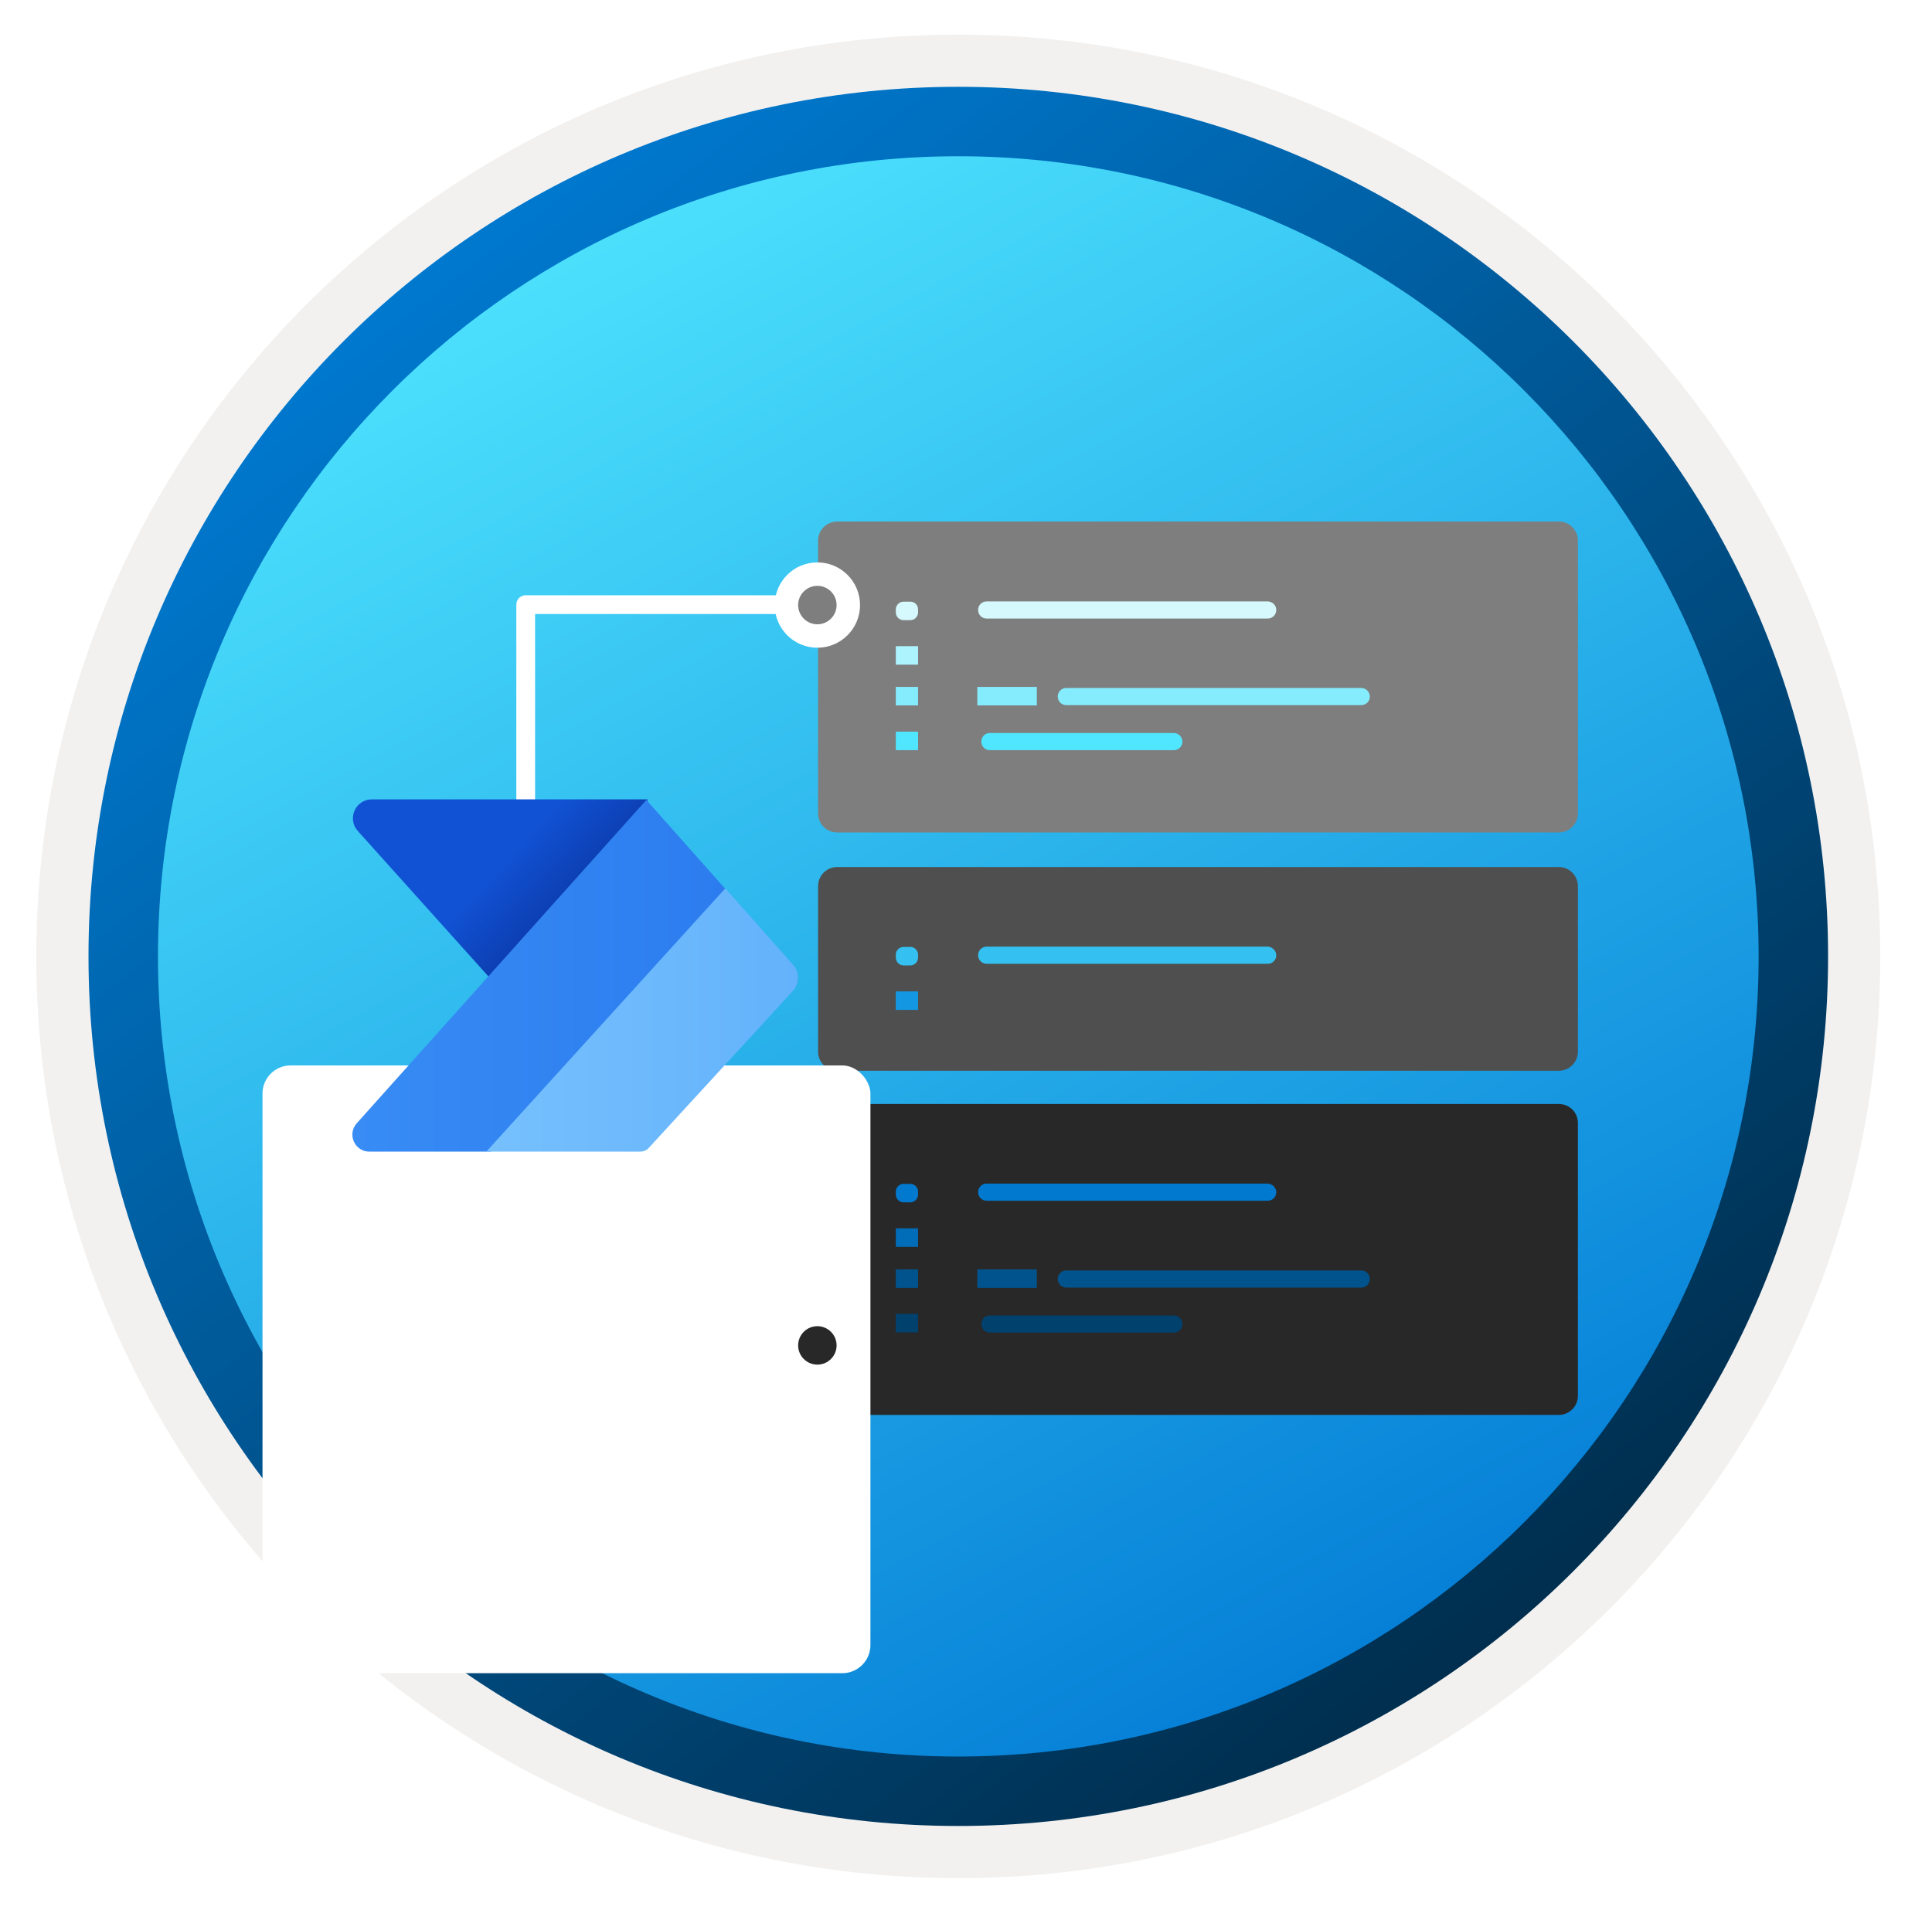
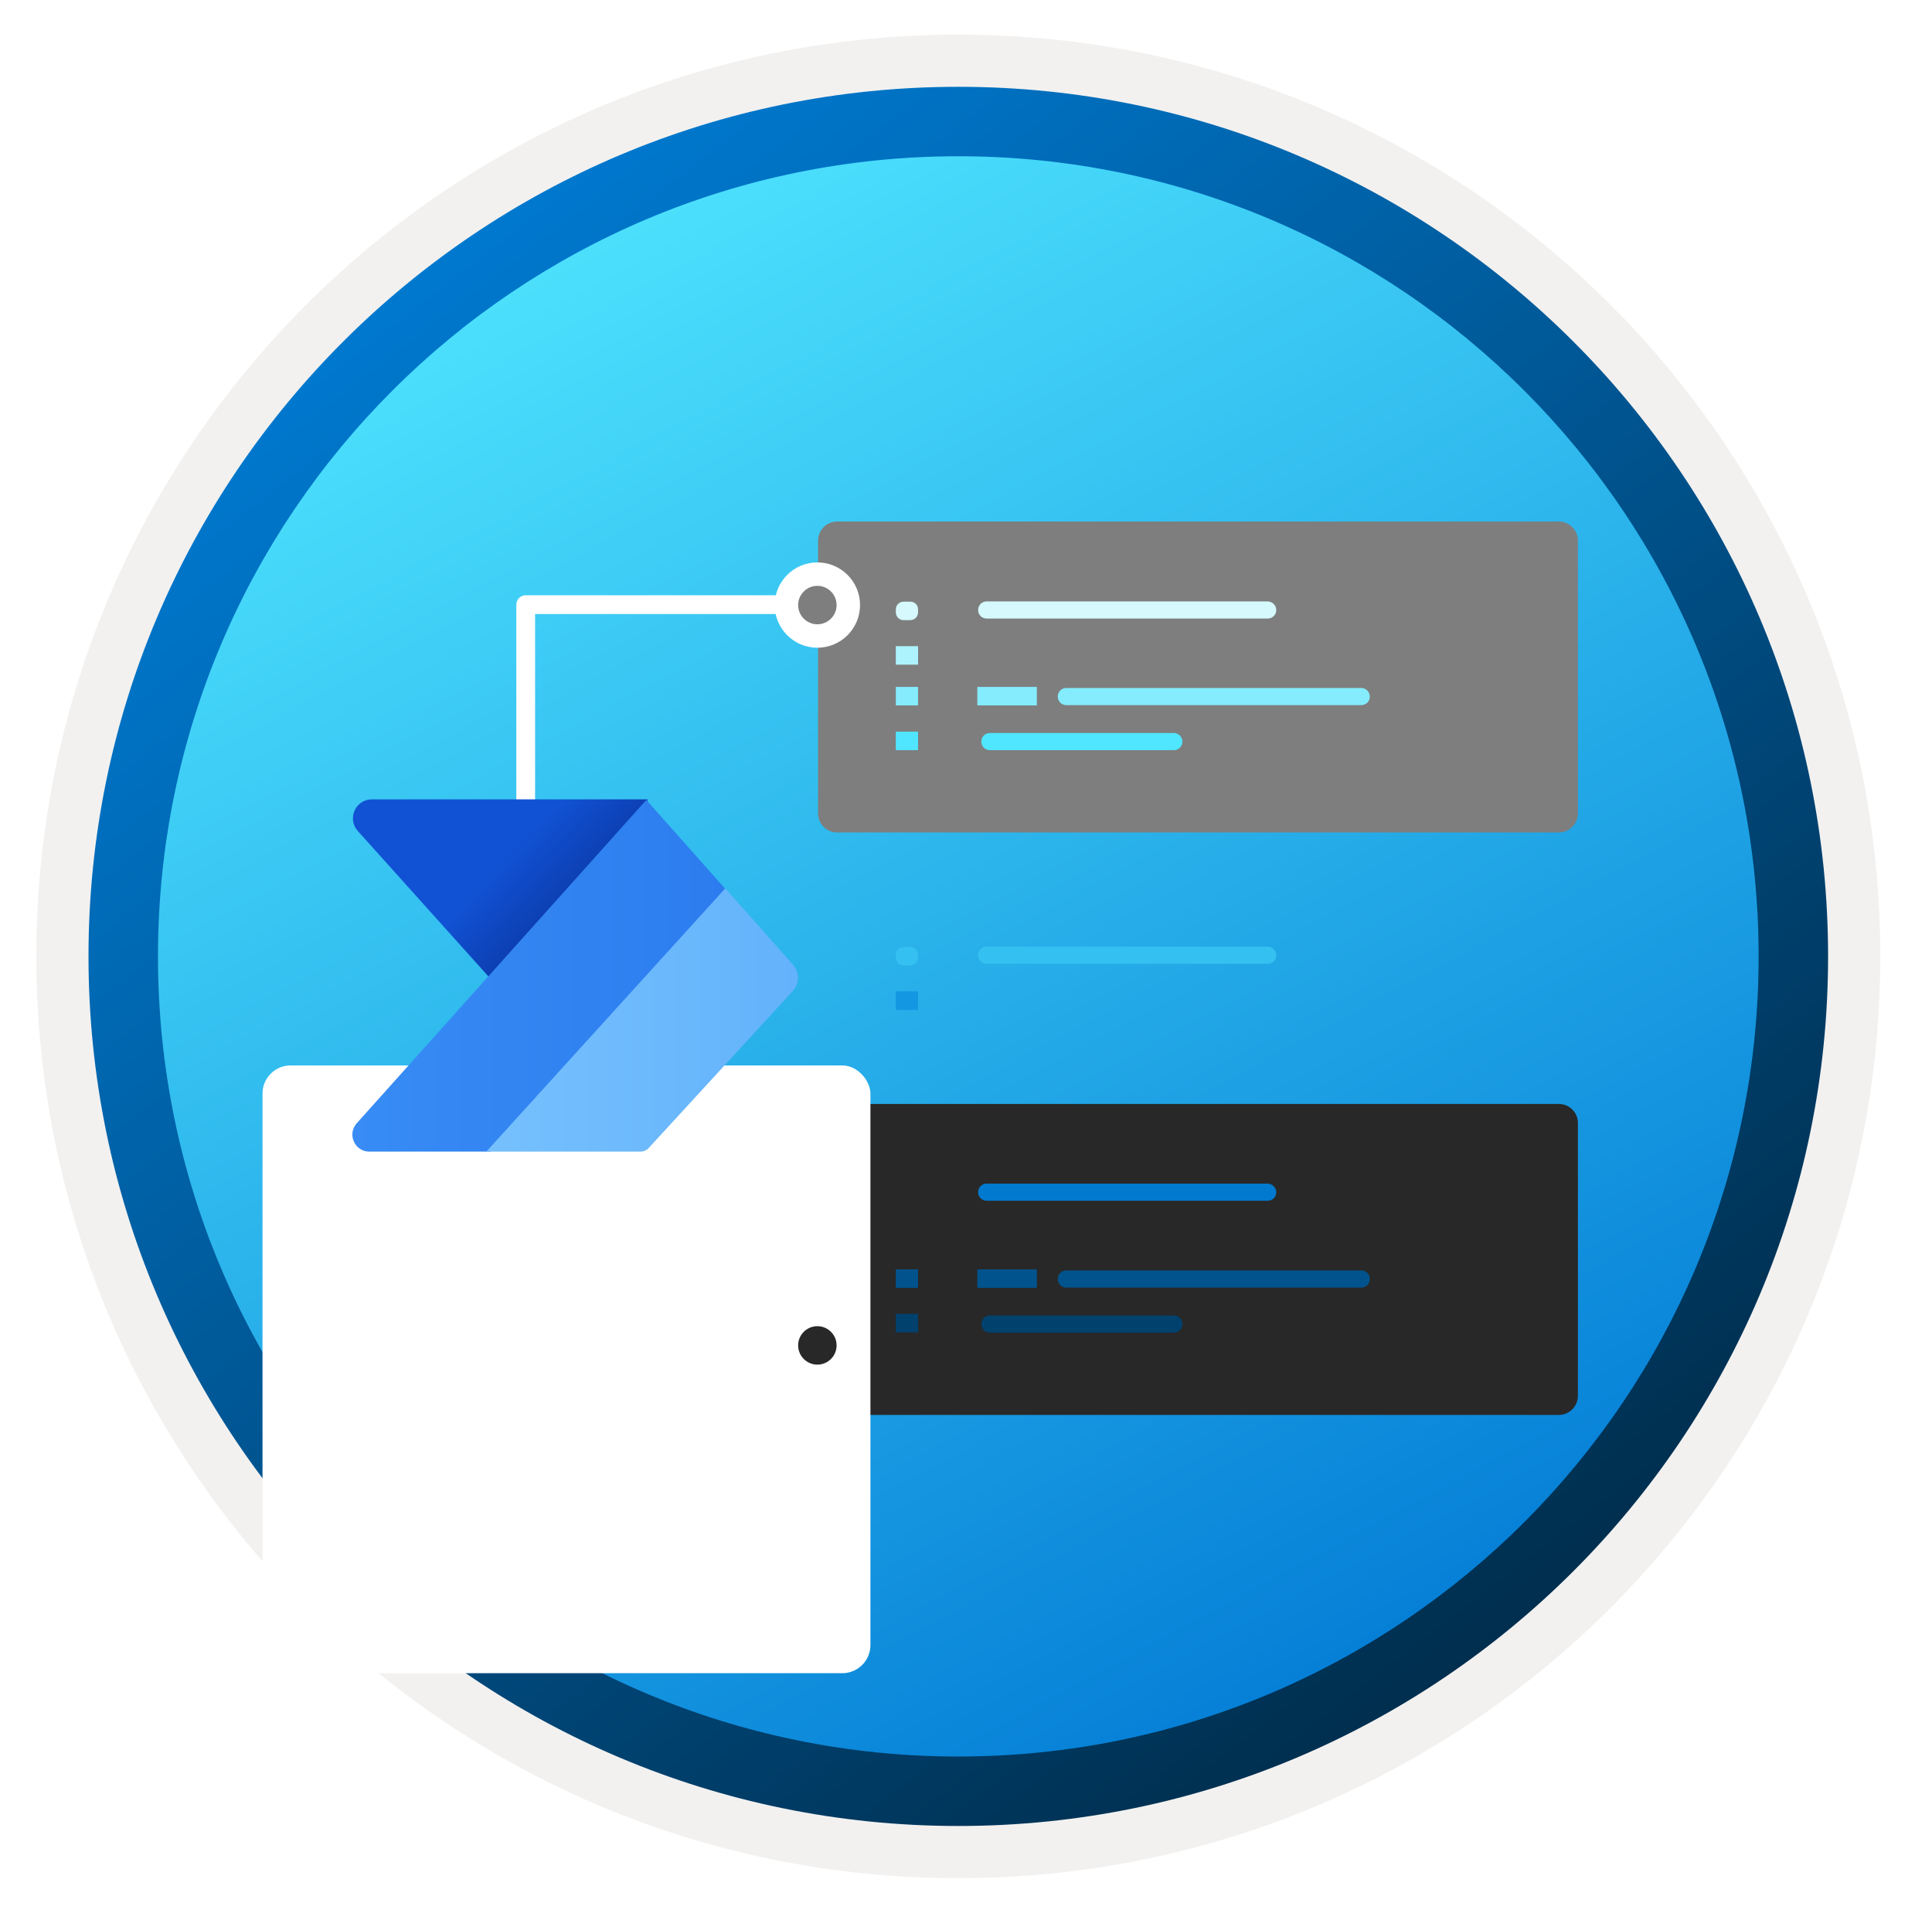
<svg xmlns="http://www.w3.org/2000/svg" width="103" height="102" viewBox="0 0 103 102" fill="none">
  <path d="M51.089 97.351C25.493 97.351 4.738 76.606 4.738 51C4.738 25.393 25.493 4.649 51.089 4.649C76.686 4.649 97.44 25.403 97.44 51C97.44 76.597 76.686 97.351 51.089 97.351Z" fill="url(#paint0_linear_1549_14208)" />
  <path fill-rule="evenodd" clip-rule="evenodd" d="M96.54 51.001C96.54 76.102 76.191 96.451 51.09 96.451C25.988 96.451 5.639 76.102 5.639 51.001C5.639 25.899 25.988 5.551 51.09 5.551C76.191 5.551 96.54 25.899 96.54 51.001ZM51.09 1.847C78.241 1.847 100.243 23.849 100.243 51.001C100.243 78.152 78.231 100.154 51.09 100.154C23.938 100.154 1.936 78.142 1.936 51.001C1.936 23.849 23.938 1.847 51.09 1.847Z" fill="#F2F1F0" />
  <path fill-rule="evenodd" clip-rule="evenodd" d="M93.757 51C93.757 74.567 74.656 93.667 51.089 93.667C27.523 93.667 8.422 74.567 8.422 51C8.422 27.433 27.523 8.332 51.089 8.332C74.656 8.332 93.757 27.433 93.757 51ZM51.089 4.629C76.696 4.629 97.46 25.393 97.46 51C97.46 76.606 76.696 97.371 51.089 97.371C25.483 97.371 4.718 76.606 4.718 51C4.718 25.393 25.473 4.629 51.089 4.629Z" fill="url(#paint1_linear_1549_14208)" />
  <path d="M42.034 32.242H28.027V71.657H42.034" stroke="white" stroke-miterlimit="10" stroke-linejoin="round" />
  <path d="M83.107 27.811H44.629C44.071 27.811 43.614 28.268 43.614 28.825V43.376C43.614 43.934 44.071 44.391 44.629 44.391H83.107C83.664 44.391 84.122 43.934 84.122 43.376V28.825C84.122 28.268 83.664 27.811 83.107 27.811Z" fill="#7E7E7E" />
  <path d="M48.53 32.084H48.172C47.944 32.084 47.758 32.27 47.758 32.498V32.656C47.758 32.884 47.944 33.07 48.172 33.07H48.53C48.758 33.07 48.944 32.884 48.944 32.656V32.498C48.944 32.255 48.758 32.084 48.53 32.084Z" fill="#D5F9FD" />
  <path d="M48.944 34.456H47.758V35.443H48.944V34.456Z" fill="#ACF3FD" />
  <path d="M48.944 36.629H47.758V37.616H48.944V36.629Z" fill="#84ECFD" />
  <path d="M48.944 39.016H47.758V40.002H48.944V39.016Z" fill="#50E6FF" />
  <path d="M55.277 36.629H52.104V37.616H55.277V36.629Z" fill="#84ECFD" />
  <path d="M67.569 32.07H52.604C52.346 32.07 52.146 32.27 52.146 32.527C52.146 32.785 52.346 32.985 52.604 32.985H67.583C67.841 32.985 68.041 32.785 68.041 32.527C68.041 32.27 67.826 32.07 67.569 32.07Z" fill="#D5F9FD" />
  <path d="M72.572 36.687H56.849C56.592 36.687 56.392 36.887 56.392 37.144C56.392 37.401 56.592 37.601 56.849 37.601H72.572C72.829 37.601 73.029 37.401 73.029 37.144C73.029 36.901 72.829 36.687 72.572 36.687Z" fill="#84ECFD" />
  <path d="M62.579 39.088H52.774C52.517 39.088 52.316 39.288 52.316 39.545C52.316 39.803 52.517 40.003 52.774 40.003H62.579C62.837 40.003 63.037 39.803 63.037 39.545C63.037 39.302 62.837 39.088 62.579 39.088Z" fill="#50E6FF" />
  <path d="M83.107 58.87H44.629C44.071 58.87 43.614 59.328 43.614 59.885V74.436C43.614 74.993 44.071 75.451 44.629 75.451H83.107C83.664 75.451 84.122 74.993 84.122 74.436V59.885C84.122 59.313 83.664 58.87 83.107 58.87Z" fill="#282828" />
-   <path d="M48.53 63.129H48.172C47.944 63.129 47.758 63.315 47.758 63.544V63.701C47.758 63.93 47.944 64.116 48.172 64.116H48.53C48.758 64.116 48.944 63.93 48.944 63.701V63.544C48.944 63.315 48.758 63.129 48.53 63.129Z" fill="#0179CE" />
-   <path d="M48.944 65.502H47.758V66.489H48.944V65.502Z" fill="#016CB8" />
  <path d="M48.944 67.689H47.758V68.675H48.944V67.689Z" fill="#01538D" />
  <path d="M48.944 70.061H47.758V71.048H48.944V70.061Z" fill="#01416E" />
  <path d="M55.277 67.689H52.104V68.675H55.277V67.689Z" fill="#01538D" />
  <path d="M67.569 63.115H52.604C52.346 63.115 52.146 63.315 52.146 63.573C52.146 63.83 52.346 64.03 52.604 64.03H67.583C67.841 64.03 68.041 63.83 68.041 63.573C68.041 63.33 67.826 63.115 67.569 63.115Z" fill="#0179CE" />
  <path d="M72.572 67.746H56.849C56.592 67.746 56.392 67.946 56.392 68.204C56.392 68.461 56.592 68.661 56.849 68.661H72.572C72.829 68.661 73.029 68.461 73.029 68.204C73.029 67.946 72.829 67.746 72.572 67.746Z" fill="#01538D" />
  <path d="M62.579 70.147H52.774C52.517 70.147 52.316 70.348 52.316 70.605C52.316 70.862 52.517 71.062 52.774 71.062H62.579C62.837 71.062 63.037 70.862 63.037 70.605C63.037 70.348 62.837 70.147 62.579 70.147Z" fill="#01416E" />
-   <path d="M83.107 46.235H44.629C44.071 46.235 43.614 46.692 43.614 47.25V56.083C43.614 56.641 44.071 57.098 44.629 57.098H83.107C83.664 57.098 84.122 56.641 84.122 56.083V47.25C84.122 46.692 83.664 46.235 83.107 46.235Z" fill="#4F4F4F" />
  <path d="M48.53 50.494H48.172C47.944 50.494 47.758 50.68 47.758 50.909V51.066C47.758 51.295 47.944 51.48 48.172 51.48H48.53C48.758 51.48 48.944 51.295 48.944 51.066V50.909C48.944 50.68 48.758 50.494 48.53 50.494Z" fill="#34C1F1" />
  <path d="M48.944 52.867H47.758V53.853H48.944V52.867Z" fill="#1497E2" />
  <path d="M67.569 50.48H52.604C52.346 50.48 52.146 50.68 52.146 50.937C52.146 51.195 52.346 51.395 52.604 51.395H67.583C67.841 51.395 68.041 51.195 68.041 50.937C68.041 50.694 67.826 50.48 67.569 50.48Z" fill="#34C1F1" />
  <g filter="url(#filter0_ddddd_1549_14208)">
    <rect x="13.995" y="35.814" width="32.41" height="32.41" rx="1.5" fill="white" />
  </g>
  <path d="M34.522 48.732L26.992 53.13L19.075 44.312C18.49 43.662 18.952 42.626 19.825 42.626H34.52V48.732H34.522Z" fill="url(#paint2_linear_1549_14208)" />
  <path d="M38.699 47.435L34.457 42.657L19.019 59.899C18.496 60.484 18.909 61.411 19.695 61.411H26.147L38.699 47.435Z" fill="url(#paint3_linear_1549_14208)" />
  <path d="M42.276 51.44L38.666 47.372L25.927 61.41H34.138C34.31 61.41 34.473 61.339 34.589 61.212L42.264 52.849C42.628 52.451 42.635 51.844 42.276 51.44Z" fill="url(#paint4_linear_1549_14208)" />
  <path d="M43.576 73.394C44.487 73.394 45.226 72.655 45.226 71.744C45.226 70.832 44.487 70.094 43.576 70.094C42.665 70.094 41.926 70.832 41.926 71.744C41.926 72.655 42.665 73.394 43.576 73.394Z" fill="#282828" stroke="white" stroke-width="1.25" stroke-miterlimit="10" />
  <path d="M43.576 33.915C44.487 33.915 45.226 33.176 45.226 32.265C45.226 31.354 44.487 30.615 43.576 30.615C42.665 30.615 41.926 31.354 41.926 32.265C41.926 33.176 42.665 33.915 43.576 33.915Z" fill="#7E7E7E" stroke="white" stroke-width="1.25" stroke-miterlimit="10" />
  <defs>
    <filter id="filter0_ddddd_1549_14208" x="9.995" y="34.814" width="40.41" height="48.41" filterUnits="userSpaceOnUse" color-interpolation-filters="sRGB">
      <feFlood flood-opacity="0" result="BackgroundImageFix" />
      <feColorMatrix in="SourceAlpha" type="matrix" values="0 0 0 0 0 0 0 0 0 0 0 0 0 0 0 0 0 0 127 0" result="hardAlpha" />
      <feOffset />
      <feColorMatrix type="matrix" values="0 0 0 0 0 0 0 0 0 0 0 0 0 0 0 0 0 0 0.1 0" />
      <feBlend mode="normal" in2="BackgroundImageFix" result="effect1_dropShadow_1549_14208" />
      <feColorMatrix in="SourceAlpha" type="matrix" values="0 0 0 0 0 0 0 0 0 0 0 0 0 0 0 0 0 0 127 0" result="hardAlpha" />
      <feOffset dy="1" />
      <feGaussianBlur stdDeviation="1" />
      <feColorMatrix type="matrix" values="0 0 0 0 0 0 0 0 0 0 0 0 0 0 0 0 0 0 0.1 0" />
      <feBlend mode="normal" in2="effect1_dropShadow_1549_14208" result="effect2_dropShadow_1549_14208" />
      <feColorMatrix in="SourceAlpha" type="matrix" values="0 0 0 0 0 0 0 0 0 0 0 0 0 0 0 0 0 0 127 0" result="hardAlpha" />
      <feOffset dy="3" />
      <feGaussianBlur stdDeviation="1.5" />
      <feColorMatrix type="matrix" values="0 0 0 0 0 0 0 0 0 0 0 0 0 0 0 0 0 0 0.09 0" />
      <feBlend mode="normal" in2="effect2_dropShadow_1549_14208" result="effect3_dropShadow_1549_14208" />
      <feColorMatrix in="SourceAlpha" type="matrix" values="0 0 0 0 0 0 0 0 0 0 0 0 0 0 0 0 0 0 127 0" result="hardAlpha" />
      <feOffset dy="6" />
      <feGaussianBlur stdDeviation="2" />
      <feColorMatrix type="matrix" values="0 0 0 0 0 0 0 0 0 0 0 0 0 0 0 0 0 0 0.05 0" />
      <feBlend mode="normal" in2="effect3_dropShadow_1549_14208" result="effect4_dropShadow_1549_14208" />
      <feColorMatrix in="SourceAlpha" type="matrix" values="0 0 0 0 0 0 0 0 0 0 0 0 0 0 0 0 0 0 127 0" result="hardAlpha" />
      <feOffset dy="11" />
      <feGaussianBlur stdDeviation="2" />
      <feColorMatrix type="matrix" values="0 0 0 0 0 0 0 0 0 0 0 0 0 0 0 0 0 0 0.01 0" />
      <feBlend mode="normal" in2="effect4_dropShadow_1549_14208" result="effect5_dropShadow_1549_14208" />
      <feBlend mode="normal" in="SourceGraphic" in2="effect5_dropShadow_1549_14208" result="shape" />
    </filter>
    <linearGradient id="paint0_linear_1549_14208" x1="25.375" y1="9.497" x2="100.281" y2="148.693" gradientUnits="userSpaceOnUse">
      <stop offset="0" stop-color="#50E6FF" />
      <stop offset="0.623" stop-color="#0078D4" />
    </linearGradient>
    <linearGradient id="paint1_linear_1549_14208" x1="15.676" y1="11.223" x2="83.219" y2="98.621" gradientUnits="userSpaceOnUse">
      <stop stop-color="#007ED8" />
      <stop offset="0.915" stop-color="#002D4C" />
    </linearGradient>
    <linearGradient id="paint2_linear_1549_14208" x1="19.799" y1="37.569" x2="36.928" y2="53.686" gradientUnits="userSpaceOnUse">
      <stop offset="0.46" stop-color="#1152D4" />
      <stop offset="0.616" stop-color="#0D3FB3" />
    </linearGradient>
    <linearGradient id="paint3_linear_1549_14208" x1="18.786" y1="52.034" x2="38.698" y2="52.034" gradientUnits="userSpaceOnUse">
      <stop stop-color="#388CF4" />
      <stop offset="1" stop-color="#2C7CEF" />
    </linearGradient>
    <linearGradient id="paint4_linear_1549_14208" x1="25.927" y1="54.391" x2="42.541" y2="54.391" gradientUnits="userSpaceOnUse">
      <stop stop-color="#76C0FD" />
      <stop offset="1" stop-color="#63B2FB" />
    </linearGradient>
  </defs>
</svg>